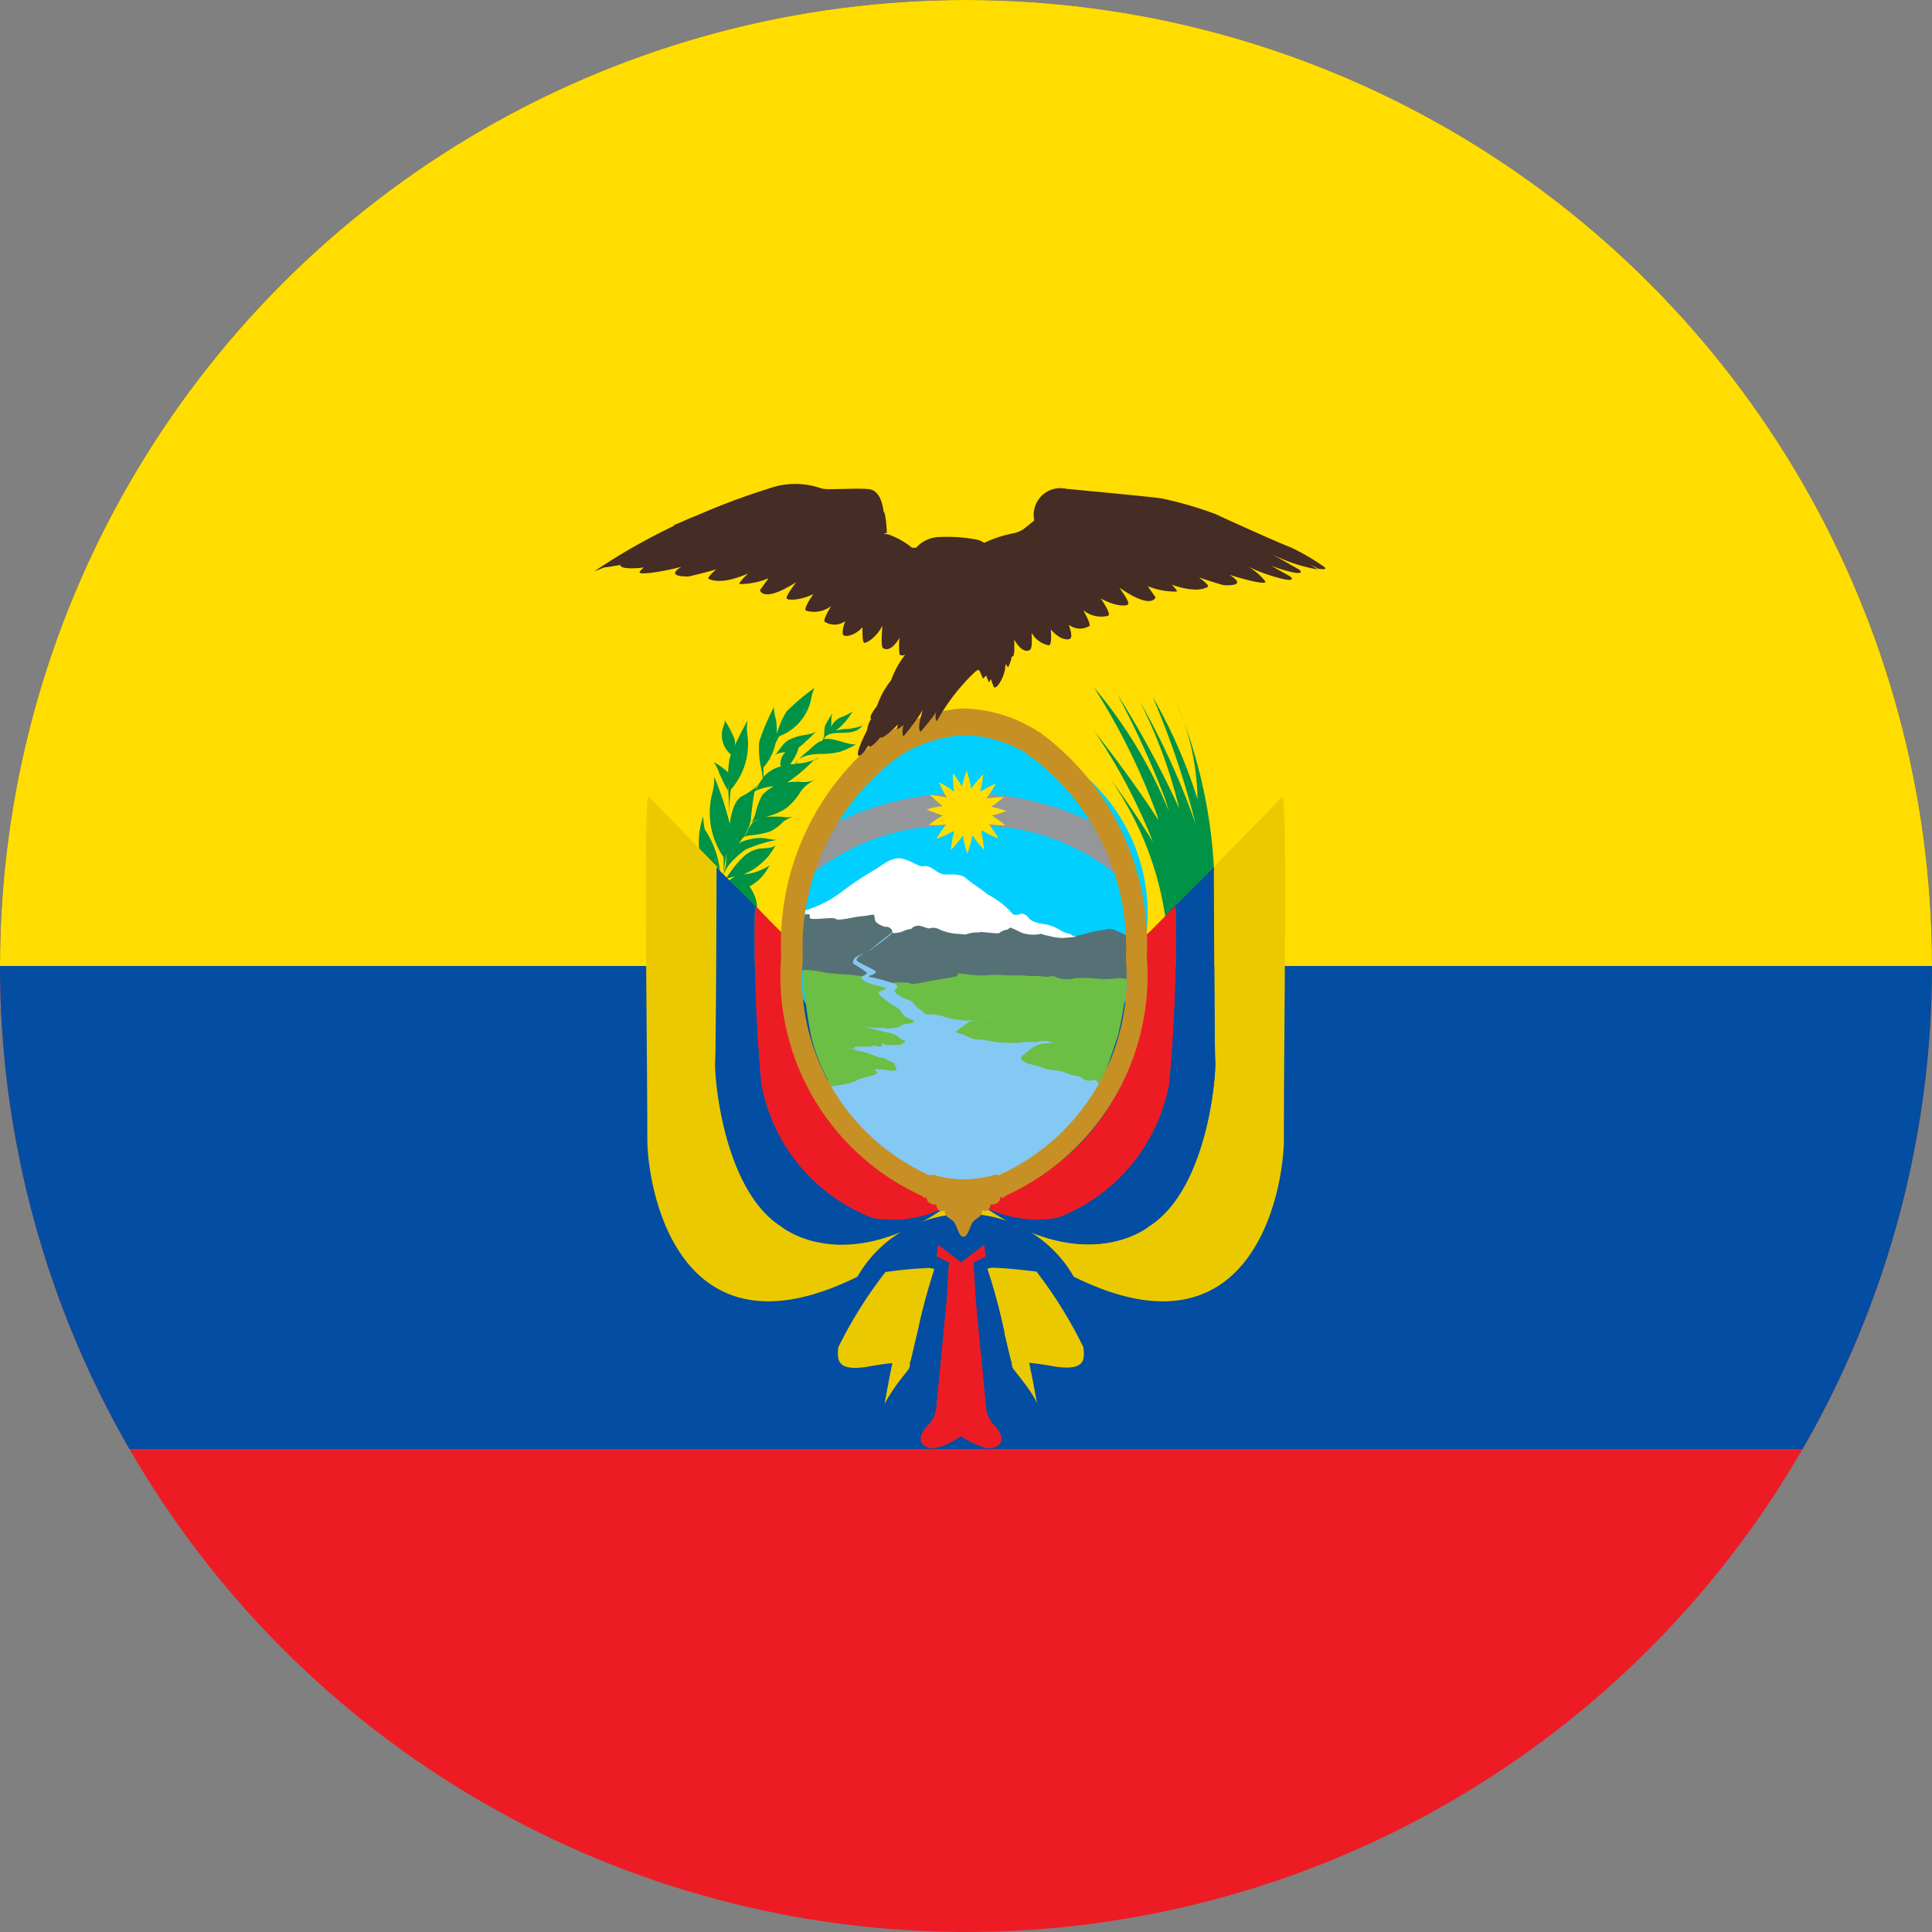
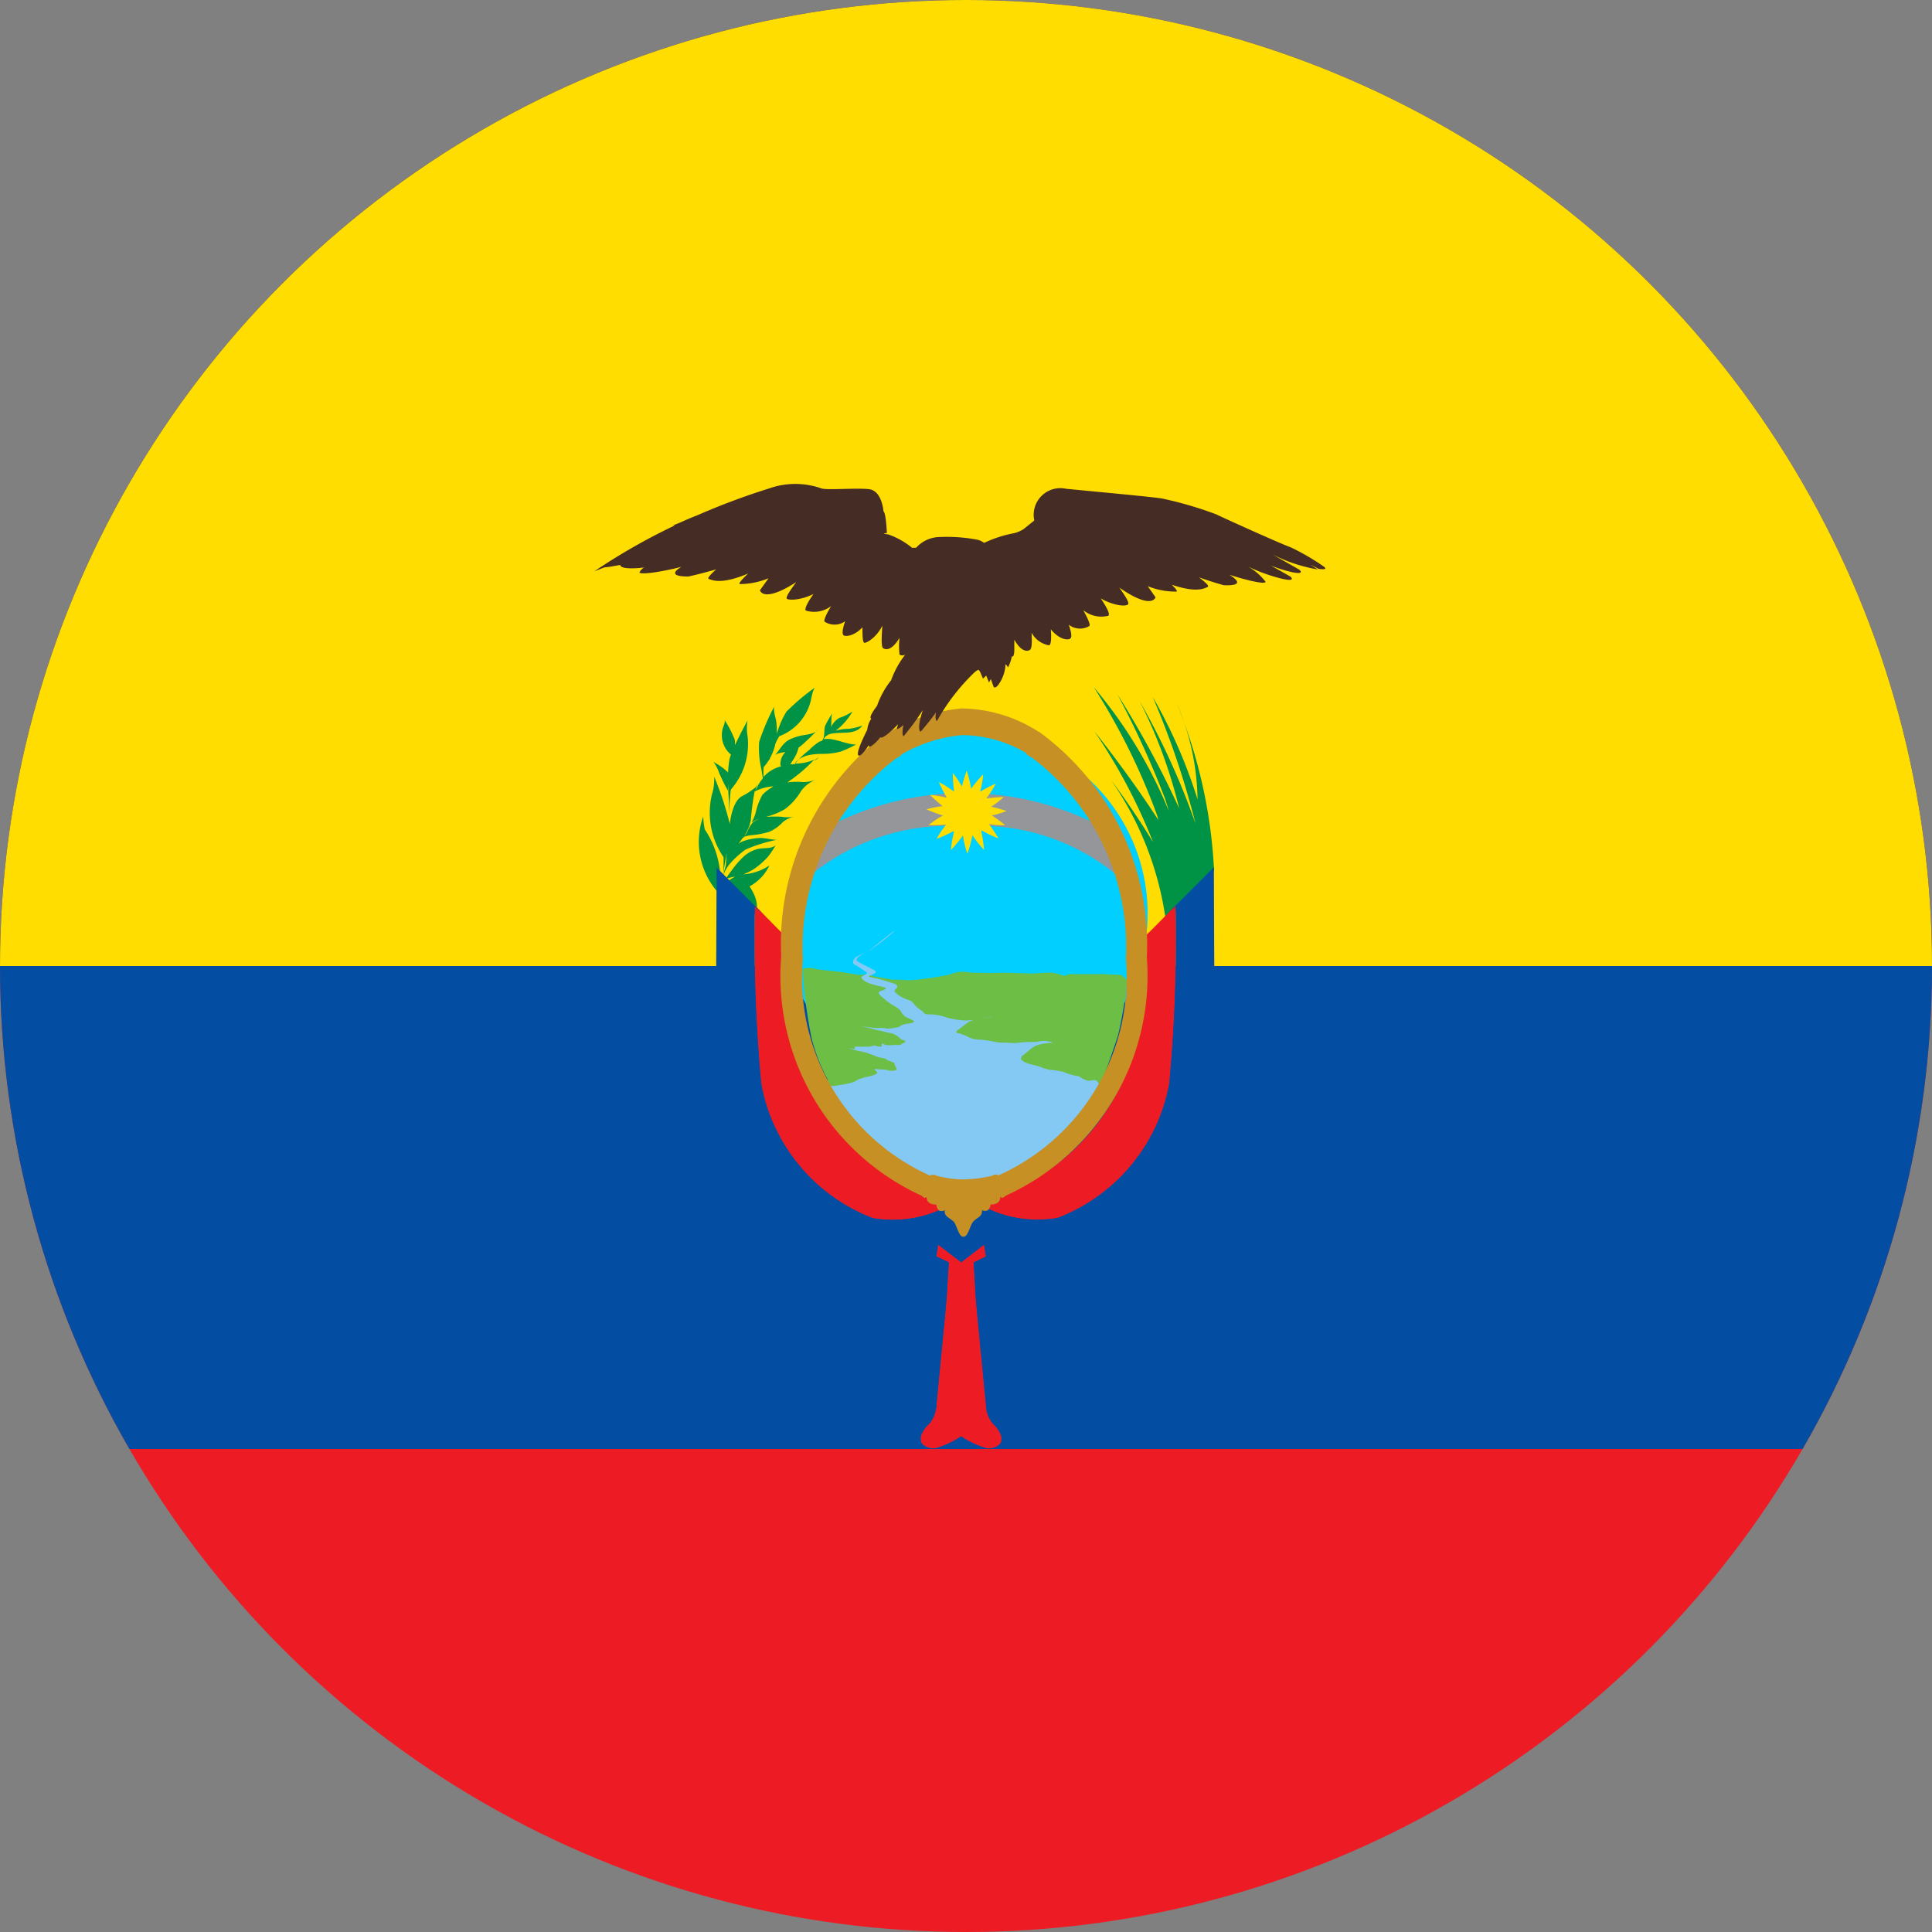
<svg xmlns="http://www.w3.org/2000/svg" width="20" height="20" viewBox="0 0 20 20">
  <rect x="0" y="0" width="20" height="20" fill="#808080" stroke="none" />
  <defs>
    <clipPath id="clip-path">
      <circle id="Elipse_136" data-name="Elipse 136" cx="10" cy="10" r="10" fill="none" />
    </clipPath>
  </defs>
  <g id="Grupo_2640" data-name="Grupo 2640" transform="translate(-4190.207 -1150)">
    <g id="Grupo_2638" data-name="Grupo 2638" transform="translate(4190.207 1150)">
      <g id="Grupo_2637" data-name="Grupo 2637" transform="translate(0 0)" clip-path="url(#clip-path)">
        <g id="Grupo_2636" data-name="Grupo 2636" transform="translate(-5)">
          <rect id="Rectángulo_1181" data-name="Rectángulo 1181" width="30" height="20" fill="#ed1c24" />
          <rect id="Rectángulo_1182" data-name="Rectángulo 1182" width="30" height="15" fill="#034ea2" />
          <rect id="Rectángulo_1183" data-name="Rectángulo 1183" width="30" height="10" fill="#fd0" />
        </g>
      </g>
    </g>
    <g id="Grupo_2639" data-name="Grupo 2639" transform="translate(4196.365 1155.006)">
      <path id="Trazado_2813" data-name="Trazado 2813" d="M4298.7,1258.168a.734.734,0,0,1-.016-.135.787.787,0,0,0,.148.782l.016.019c0-.022.006-.063.015-.139A.966.966,0,0,0,4298.7,1258.168Zm.325.483a.431.431,0,0,0-.117.083.364.364,0,0,0-.046.1l-.013.006s0-.008,0-.008l0,0s0,.008,0,.011l0,0h0c0,.015,0,.008,0,0,.033-.009.076,0,.11-.008a.34.34,0,0,0,.044-.011l.006.014c.038.031.027.094.084.119.021.009.054,0,.072.016s.026.062.042.085c.072-.091.009-.222-.044-.3l0,0a.48.48,0,0,0,.206-.217.551.551,0,0,1-.268.092.868.868,0,0,0,.094-.046.777.777,0,0,0,.164-.142,1.262,1.262,0,0,0,.076-.115c-.039.041-.132.028-.185.04a.346.346,0,0,0-.153.084,1.046,1.046,0,0,0-.125.147.62.62,0,0,0-.054.08v0a.492.492,0,0,1,.114-.027Zm-.054-1.259a.01.01,0,0,1,0,0,.426.426,0,0,0-.016.051,1.314,1.314,0,0,0-.012.3c0,.04.007.146.007.146v.118s.012-.229.021-.253a.712.712,0,0,0,.172-.551.462.462,0,0,1,0-.164s-.076.139-.132.259a.218.218,0,0,0,0-.056,1.129,1.129,0,0,0-.107-.208c.012.016-.015.079-.015.079A.261.261,0,0,0,4298.969,1257.392Zm-.115.206a1.353,1.353,0,0,0,.084.169l0-.19a.675.675,0,0,0-.15-.107A.4.4,0,0,1,4298.854,1257.6Zm.976-.143a.114.114,0,0,0,.047-.032A.43.43,0,0,0,4299.831,1257.455Zm-.447-.023-.02.013-.009.012A.351.351,0,0,0,4299.384,1257.432Zm-.478,1.262,0,0-.007.015Zm1.146-1.546a.675.675,0,0,0,.176-.2.622.622,0,0,1-.139.067.238.238,0,0,0-.1.134.213.213,0,0,0,.012-.028c.016-.048,0-.11.018-.155a1.137,1.137,0,0,0-.075.131c-.013.038,0,.118-.028.146v.007a.192.192,0,0,0-.027.008.51.51,0,0,0-.111.09.741.741,0,0,0-.147.145v0l-.048,0a.7.7,0,0,0,.062-.1.442.442,0,0,0,.025-.072.592.592,0,0,0,.075-.064,1.413,1.413,0,0,0,.126-.126c-.025.042-.083.049-.126.058a.538.538,0,0,0-.179.054c-.062.037-.091.1-.139.155a.124.124,0,0,1,.028-.015.333.333,0,0,1,.079-.015.17.17,0,0,0-.051.144h.016a.44.44,0,0,0-.073.025.349.349,0,0,0-.118.087.628.628,0,0,1,0-.1.541.541,0,0,0,.122-.243.512.512,0,0,1,.041-.078.527.527,0,0,0,.327-.375s.019-.115.046-.131a2.215,2.215,0,0,0-.3.252.887.887,0,0,0-.1.235.114.114,0,0,1,0,.014.787.787,0,0,0-.008-.165s-.033-.113-.016-.141a2.363,2.363,0,0,0-.158.369.93.93,0,0,0,.017.257c.007.03.019.107.021.121a.444.444,0,0,0-.066.108l-.008.01a.19.19,0,0,1,.021-.055c.038-.055-.023.031-.023.031a.819.819,0,0,1-.145.094c-.094.056-.118.254-.122.292a.081.081,0,0,0,0-.011,3.376,3.376,0,0,0-.161-.487.522.522,0,0,1-.023.185.812.812,0,0,0,.12.649,2.423,2.423,0,0,1-.008.252h0c0,.021,0,.035,0,.035l0-.033,0,0a.182.182,0,0,0,.021-.018c0-.007.005-.013.009-.019a.078.078,0,0,0-.032.026l0-.03a.394.394,0,0,1,.068-.135.92.92,0,0,1,.171-.157,1.662,1.662,0,0,1,.32-.1c-.049,0-.117-.021-.175-.019a.575.575,0,0,0-.176.035.178.178,0,0,0-.044.025l.013-.017a.491.491,0,0,0,.033-.046l.005,0,0,0a.725.725,0,0,0,.059-.116v0a.063.063,0,0,1,.015-.027l-.01.007a.256.256,0,0,0,.013-.043c0-.014.017-.188.04-.3a.515.515,0,0,1,.194-.053l-.022.015a.417.417,0,0,0-.093.075.7.7,0,0,0-.066.173.407.407,0,0,1-.046.113.239.239,0,0,1,.086-.04.263.263,0,0,0-.068.034.345.345,0,0,0-.059.094.2.2,0,0,1-.041.061.294.294,0,0,1,.085-.019.9.9,0,0,0,.187-.037.431.431,0,0,0,.136-.1.264.264,0,0,1,.117-.054.381.381,0,0,1-.13,0,1.34,1.34,0,0,0-.142,0h-.018a.745.745,0,0,0,.194-.079.647.647,0,0,0,.167-.188.339.339,0,0,1,.146-.113.372.372,0,0,1-.169.018c-.04,0-.081,0-.121.008a1.688,1.688,0,0,0,.279-.236c-.021.009-.044.016-.061.021a.471.471,0,0,1-.132.018h-.006c.064-.094.2-.1.3-.1a.708.708,0,0,0,.174-.024,1.049,1.049,0,0,0,.158-.073c-.109,0-.227-.074-.335-.055l.021-.03c.012-.006.023-.014.035-.021.113-.035.267.019.345-.09a.591.591,0,0,1-.144.034A.452.452,0,0,0,4300.052,1257.148Zm-1.135,1.389-.031.122.006-.047s.018-.12.028-.164c0-.006,0-.017.005-.028Zm.016-.037a.133.133,0,0,1,.008-.022l.005-.01A.271.271,0,0,1,4298.933,1258.5Zm5.021.114.017-.018a5.2,5.2,0,0,0-.389-1.738,2.588,2.588,0,0,1,.218,1,5.241,5.241,0,0,0-.464-1.061,8.792,8.792,0,0,1,.444,1.314,7.635,7.635,0,0,0-.579-1.27,5.06,5.06,0,0,1,.409,1.11,10.063,10.063,0,0,0-.64-1.182h0a9.5,9.5,0,0,1,.49,1.072c.014.041.029.088.043.138a4.768,4.768,0,0,0-.777-1.283,6.749,6.749,0,0,1,.656,1.328l.014.05c-.245-.381-.526-.747-.665-.923a5.779,5.779,0,0,1,.608,1.148c-.214-.352-.437-.646-.437-.646a3.346,3.346,0,0,1,.567,1.44l.088-.073v.008l.058-.057.045-.037,0-.005.014-.013.153-.125-.007-.021.053-.052v0l.047-.046v0l.035-.035Z" transform="translate(-4297.562 -1254.588)" fill="#009245" />
-       <path id="Trazado_2814" data-name="Trazado 2814" d="M4297.063,1273.723c-.189.2-.562.577-.88.9l.175-.176s.005,1.855.014,2.014-.087,1.32-.679,1.7h0s-.639.543-1.711-.2c-.032-.013-.062-.028-.09-.043-.035,0-.071.007-.106.009s-.071,0-.106-.009a.96.96,0,0,1-.09.043c-1.072.738-1.711.2-1.711.2h0c-.591-.38-.688-1.542-.679-1.7s.015-2.014.015-2.014l.175.176c-.319-.326-.691-.708-.88-.9-.061-.063-.017,2.43-.017,3.537,0,.519.317,2.35,2.176,1.429a1.288,1.288,0,0,1,2.238,0c1.859.922,2.176-.91,2.176-1.429C4297.081,1276.153,4297.124,1273.66,4297.063,1273.723Zm-3.684,4.879c-.148,0-.421.039-.421.039a4.553,4.553,0,0,0-.489.781c-.011.135-.011.247.3.2,0,0,.139-.027.261-.038-.032.146-.068.351-.081.422a1.966,1.966,0,0,1,.236-.337.114.114,0,0,0,.023-.1l.008.006c.011-.049.038-.167.071-.3a6.18,6.18,0,0,1,.175-.656v-.01A.21.21,0,0,0,4293.379,1278.6Zm-.425,1.4,0,.025A.1.1,0,0,1,4292.954,1280.005Zm1.571-1.365s-.274-.035-.422-.039a.211.211,0,0,0-.09.008v.01a5.939,5.939,0,0,1,.175.656c.033.137.06.256.071.3l.008-.006a.114.114,0,0,0,.024.1,1.991,1.991,0,0,1,.236.337c-.012-.07-.049-.276-.081-.422.122.011.261.038.261.038.316.047.316-.065.3-.2A4.554,4.554,0,0,0,4294.525,1278.641Zm0,1.365a.126.126,0,0,1,0,.025Z" transform="translate(-4289.95 -1270.479)" fill="#ebc900" />
      <path id="Trazado_2815" data-name="Trazado 2815" d="M4309.464,1293.623a2.255,2.255,0,0,1-1.7-2.26c0-.056-.009-.256-.009-.473-.122-.125.023.028-.261-.263l-.08-.083s0,.025,0,.04a15.623,15.623,0,0,0,.066,1.812,1.83,1.83,0,0,0,1.139,1.387,1.239,1.239,0,0,0,.777-.113Zm2.309-3.04c0-.015,0-.04,0-.04l-.079.083c-.285.291-.139.138-.262.263,0,.218,0,.417-.009.473a2.254,2.254,0,0,1-1.7,2.26l.066.047a1.241,1.241,0,0,0,.777.113,1.83,1.83,0,0,0,1.139-1.387A15.6,15.6,0,0,0,4311.773,1290.584Zm-1.893,5.331a.312.312,0,0,1-.073-.2c-.005-.051-.015-.145-.025-.257-.033-.335-.082-.842-.085-.915-.006-.112-.017-.3-.017-.3l.126-.061c-.011-.076-.018-.121-.018-.121l-.237.182-.238-.182s-.007.046-.018.121l.127.061s-.012.188-.018.3c0,.074-.053.58-.085.915-.011.113-.02.206-.025.257a.315.315,0,0,1-.073.2.293.293,0,0,0-.088.132l0,.03a.091.091,0,0,0,0,.012c.014.062.1.085.152.078a.955.955,0,0,0,.265-.124l0-.189v.189a.955.955,0,0,0,.265.124c.056.007.139-.016.152-.078a.091.091,0,0,0,0-.012l0-.03A.3.3,0,0,0,4309.88,1295.915Z" transform="translate(-4305.759 -1286.18)" fill="#ed1c24" />
      <path id="Trazado_2816" data-name="Trazado 2816" d="M4302.94,1288.284a1.846,1.846,0,0,1-1.154-1.387,16.152,16.152,0,0,1-.066-1.835l.078.069-.3-.3-.175-.176s-.005,1.855-.015,2.014.087,1.32.679,1.7c0,0,.64.543,1.712-.2A1.2,1.2,0,0,1,4302.94,1288.284Zm3.545-1.618c-.009-.158-.014-2.014-.014-2.014l-.175.176-.3.3.078-.069a16.111,16.111,0,0,1-.065,1.835,1.847,1.847,0,0,1-1.154,1.387,1.2,1.2,0,0,1-.762-.113c1.072.738,1.711.2,1.711.2C4306.4,1287.985,4306.495,1286.824,4306.485,1286.666Zm-2.9,2.145s0,0,0,.008h0a6.185,6.185,0,0,0-.175.656c-.033.137-.072.3-.083.351-.014.031-.255.313-.259.4,0,.037.028.06.111.055a1.393,1.393,0,0,0,.279-.047c.08-.02.118-.028.141.024l0-.043c.005-.051.015-.145.025-.257.033-.335.082-.841.085-.915.006-.111.018-.3.018-.3l-.127-.061C4303.594,1288.723,4303.589,1288.765,4303.583,1288.811Zm.72.665a6.185,6.185,0,0,0-.175-.656h0s0-.006,0-.008c-.006-.046-.012-.088-.017-.123l-.126.061s.011.188.017.3c0,.074.053.58.085.915.011.113.02.206.025.257l0,.043c.022-.052.061-.044.141-.024a1.393,1.393,0,0,0,.279.047c.083.005.113-.018.111-.055,0-.092-.246-.374-.259-.4C4304.375,1289.778,4304.335,1289.614,4304.3,1289.476Z" transform="translate(-4300.063 -1280.681)" fill="#034ea2" />
      <path id="Trazado_2817" data-name="Trazado 2817" d="M4312.51,1265.813a1.893,1.893,0,1,0,1.834-2.36,2.147,2.147,0,0,0-1.834,2.36" transform="translate(-4310.515 -1260.895)" fill="#00cfff" />
      <path id="Trazado_2818" data-name="Trazado 2818" d="M4318.18,1300.521c0-.024-.065-.072-.085-.066a1.073,1.073,0,0,1-.136-.006h-.372c-.023,0-.041.03-.085.009a.369.369,0,0,0-.15-.024c-.027,0-.136.009-.16.009s-.286-.011-.331-.008a1.787,1.787,0,0,1-.18,0c-.053,0-.121,0-.148-.006a.347.347,0,0,0-.147.009.376.376,0,0,1-.118.03c-.03.006-.109.021-.151.024a1.578,1.578,0,0,1-.2.021c-.038-.006-.169-.007-.169-.007h0l-.2-.036h0a.061.061,0,0,0-.047-.008l-.089-.016a.2.2,0,0,0,.053.018l.01,0a.032.032,0,0,1-.016,0c-.014,0-.188-.03-.258-.039s-.222-.021-.253-.032-.125-.011-.125.01a4.973,4.973,0,0,0,.092.707,1.894,1.894,0,0,0,.171.438h-.012a1.416,1.416,0,0,0,.224.407,1.625,1.625,0,0,0,.913.636,1.425,1.425,0,0,0,.86-.093,1.784,1.784,0,0,0,.672-.6,3.278,3.278,0,0,0,.2-.356l-.012-.005s.114-.319.158-.458A4.236,4.236,0,0,0,4318.18,1300.521Zm-.958.662h0Zm.691.351.014.007Z" transform="translate(-4312.672 -1295.371)" fill="#6dbe45" />
-       <path id="Trazado_2819" data-name="Trazado 2819" d="M4317.356,1291.786c-.06-.018-.238-.138-.3-.124s-.145.02-.211.041-.1.024-.143.036c-.1-.024-.258-.064-.3-.072a3.678,3.678,0,0,0-.438-.1c-.087,0-.307.011-.361.011s-.531-.011-.6-.011c0,0-.175-.062-.219-.078s-.049-.011-.191-.005a1.427,1.427,0,0,1-.307.005.967.967,0,0,0-.3.011,1.06,1.06,0,0,0-.147.045l-.022.587s.006-.045.115-.045a.968.968,0,0,1,.2.028c.126.017.219.017.263.022a1.37,1.37,0,0,1,.169.028.916.916,0,0,1,.087.039s-.021.017.071.017.066-.006.2-.006.044.034.213,0,.3-.05.345-.062-.049-.045.115-.022a1.051,1.051,0,0,0,.268.005c.027,0,.143.006.2.006a1.4,1.4,0,0,1,.164.006c.033.006.082-.006.153.006s.088-.022.143.011a.323.323,0,0,0,.191.005,1.126,1.126,0,0,1,.137,0c.022,0,.126.011.175.011s.148-.011.148-.011l.093.011s.01-.146.015-.224l.075-.006Z" transform="translate(-4311.74 -1287.051)" fill="#557176" />
      <path id="Trazado_2820" data-name="Trazado 2820" d="M4319.462,1295.642h0m1.194-.035h0m.019,0,.086-.019-.086.019m.1-.022-.015,0a1.226,1.226,0,0,0,.134-.029l-.119.026Zm-1.139-.723c-.023.015-.115.056-.163.08s-.049.071-.033.08a1.088,1.088,0,0,1,.134.088c.008.013-.046.036-.053.04s0,.019,0,.019c.058.079.283.084.247.109s-.1.021-.057.066a.825.825,0,0,0,.153.115c.067.034.063.063.079.078.03.031.013.021.054.041s.088.034.055.048-.075.009-.113.026-.014.02-.072.028a.51.51,0,0,1-.086.009c-.014,0-.005-.006-.042-.006a.392.392,0,0,0-.063,0,1,1,0,0,1-.213-.035l.21.055c.044.011.042.006.078.017s.069.014.094.023a.173.173,0,0,1,.061.037c.02.017.022.023.036.025s.052.017.014.031-.014.023-.055.023a.574.574,0,0,0-.064,0,.22.22,0,0,1-.066,0c-.02-.006-.044-.023-.044-.006s.008.023-.017.023a.211.211,0,0,1-.061-.014.127.127,0,0,1-.058.014h-.118c-.016,0-.024,0-.029.006s.044.025-.03.014-.047-.011.033.014.022,0,.119.028a1.017,1.017,0,0,1,.107.04c.078.025.066.006.1.028s.047.017.058.028.025-.006.03.023.036.056.011.062a.113.113,0,0,1-.055.006c-.033,0-.014-.009-.064-.011l-.085-.006s-.033,0,0,.02,0,.034-.033.045a.375.375,0,0,1-.066.017c-.014,0,0,0-.05.014s-.042.02-.075.034a.38.38,0,0,1-.08.023c-.036.008-.033.006-.063.011l-.069.011a.253.253,0,0,1-.033,0,1.413,1.413,0,0,0,.224.407,1.622,1.622,0,0,0,.913.635,1.423,1.423,0,0,0,.859-.093,1.78,1.78,0,0,0,.672-.6,3.013,3.013,0,0,0,.2-.345.127.127,0,0,0-.067-.011c-.029.006-.029-.054-.073-.054s-.042.02-.1-.006-.039-.034-.083-.037a.573.573,0,0,1-.13-.04.7.7,0,0,0-.107-.02.356.356,0,0,1-.13-.031,1.032,1.032,0,0,0-.114-.031.347.347,0,0,1-.063-.025c-.017-.011-.058-.031-.005-.071s.072-.062.091-.073a.254.254,0,0,1,.1-.04.575.575,0,0,1,.091-.011c.052,0-.028-.023-.08-.02s-.053.011-.1.011a.961.961,0,0,0-.138.006.534.534,0,0,1-.139,0,.515.515,0,0,1-.152-.014.947.947,0,0,0-.133-.017.258.258,0,0,1-.125-.034.351.351,0,0,0-.085-.031c-.022-.006-.039-.011-.017-.028s.107-.082.126-.093a.208.208,0,0,1,.044-.015l-.019,0-.009,0a.366.366,0,0,1-.1,0,1.109,1.109,0,0,1-.146-.026.521.521,0,0,0-.163-.034c-.091,0-.061-.011-.1-.039a.348.348,0,0,1-.075-.062.107.107,0,0,0-.061-.048c-.08-.025-.155-.083-.144-.1s.047-.034.014-.062a1.731,1.731,0,0,0-.279-.078s0-.009,0-.01a.235.235,0,0,0,.06-.026c.026-.018,0-.029-.031-.046s-.116-.056-.149-.08.036-.067.105-.1a1.817,1.817,0,0,0,.271-.205v-.008s-.193.155-.216.171" transform="translate(-4316.758 -1290.047)" fill="#84c9f4" />
-       <path id="Trazado_2821" data-name="Trazado 2821" d="M4313.231,1283.946s.193-.018.183.016.01.034.062.034.193-.019.207,0,.151-.01.2-.019.089-.01.118-.015.08-.019.08,0a.308.308,0,0,0,.014.063.226.226,0,0,0,.1.053.068.068,0,0,1,.066.029c.009.015,0,.043.038.034a.247.247,0,0,0,.094-.024c.089-.034.052,0,.075-.024a.1.1,0,0,1,.094-.024c.042.01.075.029.09.024a.135.135,0,0,1,.108.014.531.531,0,0,0,.179.043c.052,0,.08.015.108,0a.332.332,0,0,1,.113-.014c.019,0-.019-.01.089,0s.118.014.132,0a.185.185,0,0,1,.071-.029c.019,0,.028-.029.047-.019s.066.029.1.048a.363.363,0,0,0,.179.019c.052-.01.019,0,.1.014a.635.635,0,0,0,.146.024c.033,0,.152-.014.152-.014l-.043-.01c-.052-.043-.028,0-.127-.057a.457.457,0,0,0-.2-.067c-.146-.034-.113-.063-.16-.091s-.052,0-.1,0-.033-.034-.156-.125-.113-.067-.16-.106-.146-.1-.2-.149-.16-.037-.208-.038c-.1,0-.144-.105-.235-.085-.041.009-.113-.055-.217-.079s-.2.063-.278.111a3.108,3.108,0,0,0-.334.221,1.22,1.22,0,0,1-.355.192.623.623,0,0,1-.179.033" transform="translate(-4311.188 -1279.489)" fill="#fff" />
      <path id="Trazado_2822" data-name="Trazado 2822" d="M4319.469,1273.778c.019.034.1.294.1.294a2.223,2.223,0,0,0-1.571-.5,2.267,2.267,0,0,0-1.565.484,2.58,2.58,0,0,1,.094-.259,2.417,2.417,0,0,1,.115-.248,3.038,3.038,0,0,1,2.72,0,1.269,1.269,0,0,1,.111.221Z" transform="translate(-4314.173 -1270.024)" fill="#949699" />
      <path id="Trazado_2823" data-name="Trazado 2823" d="M4334.747,1270.094s-.1-.033-.159-.044a.886.886,0,0,0,.13-.1,1.491,1.491,0,0,0-.181.015,1.02,1.02,0,0,0,.1-.154,1.5,1.5,0,0,0-.163.084.991.991,0,0,0,.032-.18,1.258,1.258,0,0,0-.125.149h0a1.152,1.152,0,0,0-.046-.188s-.038.109-.049.165a.971.971,0,0,0-.094-.139,1.43,1.43,0,0,0,.013.193l0,0a1.046,1.046,0,0,0-.158-.1,1.679,1.679,0,0,0,.083.163.952.952,0,0,0-.174-.03s.086.084.131.116a.931.931,0,0,0-.167.034,1.562,1.562,0,0,0,.169.063.977.977,0,0,0-.148.1,1.557,1.557,0,0,0,.182-.006.972.972,0,0,0-.1.148,1.367,1.367,0,0,0,.172-.078l.009.007a1.113,1.113,0,0,0-.032.186,1.309,1.309,0,0,0,.124-.15h0a1.132,1.132,0,0,0,.046.188,1.328,1.328,0,0,0,.053-.19h0a1.159,1.159,0,0,0,.12.151,1.4,1.4,0,0,0-.029-.193l.008-.007a1.084,1.084,0,0,0,.17.081s-.063-.106-.1-.148a.928.928,0,0,0,.17.011s-.09-.072-.139-.1A.924.924,0,0,0,4334.747,1270.094Z" transform="translate(-4330.486 -1266.705)" fill="#fd0" />
      <path id="Trazado_2824" data-name="Trazado 2824" d="M4315.442,1262.61a2.721,2.721,0,0,0-1.071-2.3l0,0h0l-.044-.033-.005,0a1.494,1.494,0,0,0-.8-.242,1.774,1.774,0,0,0-.719.228l-.031.018,0,.007-.015-.007-.045.032h0a2.726,2.726,0,0,0-1.055,2.288,2.5,2.5,0,0,0,1.449,2.476l0,0,.035.026a.105.105,0,0,0,.021-.01h0v0c0,.066.06.078.1.078.013.084.065.071.093.057l-.006.008c0,.056.033.061.065.089a.175.175,0,0,1,.031.025s0,0,0,0c.031.042.053.153.093.153h.01c.04,0,.063-.109.093-.152a.2.2,0,0,1,.03-.027c.033-.028.062-.033.066-.089l-.006-.008c.028.013.08.026.093-.057.041,0,.1-.011.1-.076l.007,0,.018.009.036-.026h0A2.5,2.5,0,0,0,4315.442,1262.61Zm-1.916,2.3a1.152,1.152,0,0,1-.272-.041.026.026,0,0,1,0-.006l-.049,0s0,.007,0,.011a2.242,2.242,0,0,1-1.324-2.244,2.459,2.459,0,0,1,.961-2.075.014.014,0,0,0,0,0,.42.42,0,0,0,.06-.038s0,0,0-.006a1.528,1.528,0,0,1,.625-.2,1.321,1.321,0,0,1,.666.185s0,.007,0,.01a.4.4,0,0,0,.06.038v0a2.453,2.453,0,0,1,.972,2.082,2.244,2.244,0,0,1-1.323,2.244.055.055,0,0,1,0-.009l-.049,0s0,.005,0,.008A1.363,1.363,0,0,1,4313.527,1264.91Z" transform="translate(-4309.728 -1257.707)" fill="#c69024" />
      <path id="Trazado_2825" data-name="Trazado 2825" d="M4290.125,1225.938a2.432,2.432,0,0,0-.333-.193c-.117-.042-.686-.3-.773-.342a3.9,3.9,0,0,0-.562-.164c-.1-.016-.606-.063-.99-.1a.276.276,0,0,0-.33.328s-.078.063-.112.09a.319.319,0,0,1-.1.042,1.244,1.244,0,0,0-.307.1.215.215,0,0,0-.062-.031,1.649,1.649,0,0,0-.39-.03.335.335,0,0,0-.253.112.273.273,0,0,0-.041,0,.8.8,0,0,0-.248-.139c-.087-.012-.013-.014-.013-.014s-.009-.209-.035-.224c0,0-.015-.215-.15-.23s-.438.012-.493-.008a.81.81,0,0,0-.54,0,7.27,7.27,0,0,0-.744.278c-.049.019-.1.04-.146.061s-.1.042-.108.044l.021,0a6.379,6.379,0,0,0-.833.475l.105-.041c.024,0,.087-.011.163-.025,0,.015.018.033.1.035a.918.918,0,0,0,.146-.009.147.147,0,0,0-.046.048c-.012.029.178.01.433-.054-.082.049-.115.1.072.1,0,0,.119-.025.288-.074-.048.043-.1.094-.075.1s.116.066.406-.057c-.05.046-.1.1-.089.109a.776.776,0,0,0,.3-.06l-.089.124s.029.138.376-.084c-.05.066-.106.147-.1.168s.135.026.278-.045c-.049.07-.1.155-.078.172a.29.29,0,0,0,.261-.047c-.036.059-.083.147-.067.162a.189.189,0,0,0,.212-.005c-.021.06-.04.136-.012.148s.112,0,.191-.085c0,.076,0,.155.02.16s.126-.054.186-.177c0,.026-.02.215.008.233s.091.026.17-.108a.759.759,0,0,0,0,.175.062.062,0,0,0,.059,0,.937.937,0,0,0-.146.265.89.89,0,0,0-.146.265c-.052.069-.084.124-.059.133h0a.239.239,0,0,0-.042.114c-.066.131-.124.266-.084.269.02,0,.057-.044.1-.11,0,.009,0,.016.01.017s.061-.036.111-.1c0,0,0,0,0,.005.025.009.1-.053.183-.138-.01.027-.015.046-.011.049s.032-.011.066-.041c-.013.059-.014.1,0,.117a2.34,2.34,0,0,0,.2-.272c-.033.106-.054.2-.023.225a2.346,2.346,0,0,0,.159-.2c-.007.045-.006.079.01.09a2.123,2.123,0,0,1,.384-.5.167.167,0,0,1,.046-.032.1.1,0,0,1,.018.024c.015.036.029.068.029.068l.033-.032.029.072.019-.036.018.05v0l.012.033c.009.008.029.012.067-.052a.387.387,0,0,0,.055-.179c0-.016.026.028.026.028a.409.409,0,0,0,.039-.112.026.026,0,0,0,.017-.007.192.192,0,0,0,.009-.062l0,0s0-.055,0-.106c.072.127.134.123.161.106s.02-.115.018-.178a.256.256,0,0,0,.178.13c.029,0,.026-.1.021-.165.078.094.156.113.193.1s.012-.088-.007-.148a.188.188,0,0,0,.212.014c.018-.015-.028-.1-.062-.165a.291.291,0,0,0,.259.058c.024-.018-.029-.107-.078-.179.143.081.269.084.283.06s-.042-.1-.09-.172c.339.236.374.1.374.1l-.081-.115a.763.763,0,0,0,.3.056c.009-.007-.017-.037-.051-.071.265.09.343.034.37.024s-.036-.06-.088-.1c.151.053.256.081.256.081.2.008.15-.051.059-.108.222.071.381.1.373.071a.6.6,0,0,0-.179-.155,1.842,1.842,0,0,0,.353.126c.153.034.083-.024.083-.024l-.2-.113a1.476,1.476,0,0,0,.21.066c.153.034.083-.024.083-.024l-.276-.157a.006.006,0,0,0,0,0,1.633,1.633,0,0,0,.468.155h0l-.079-.052.086.045S4290.2,1225.988,4290.125,1225.938Zm-5.067-.159h0Zm2.542-.167h0Z" transform="translate(-4282.588 -1225.085)" fill="#452c25" />
    </g>
  </g>
</svg>